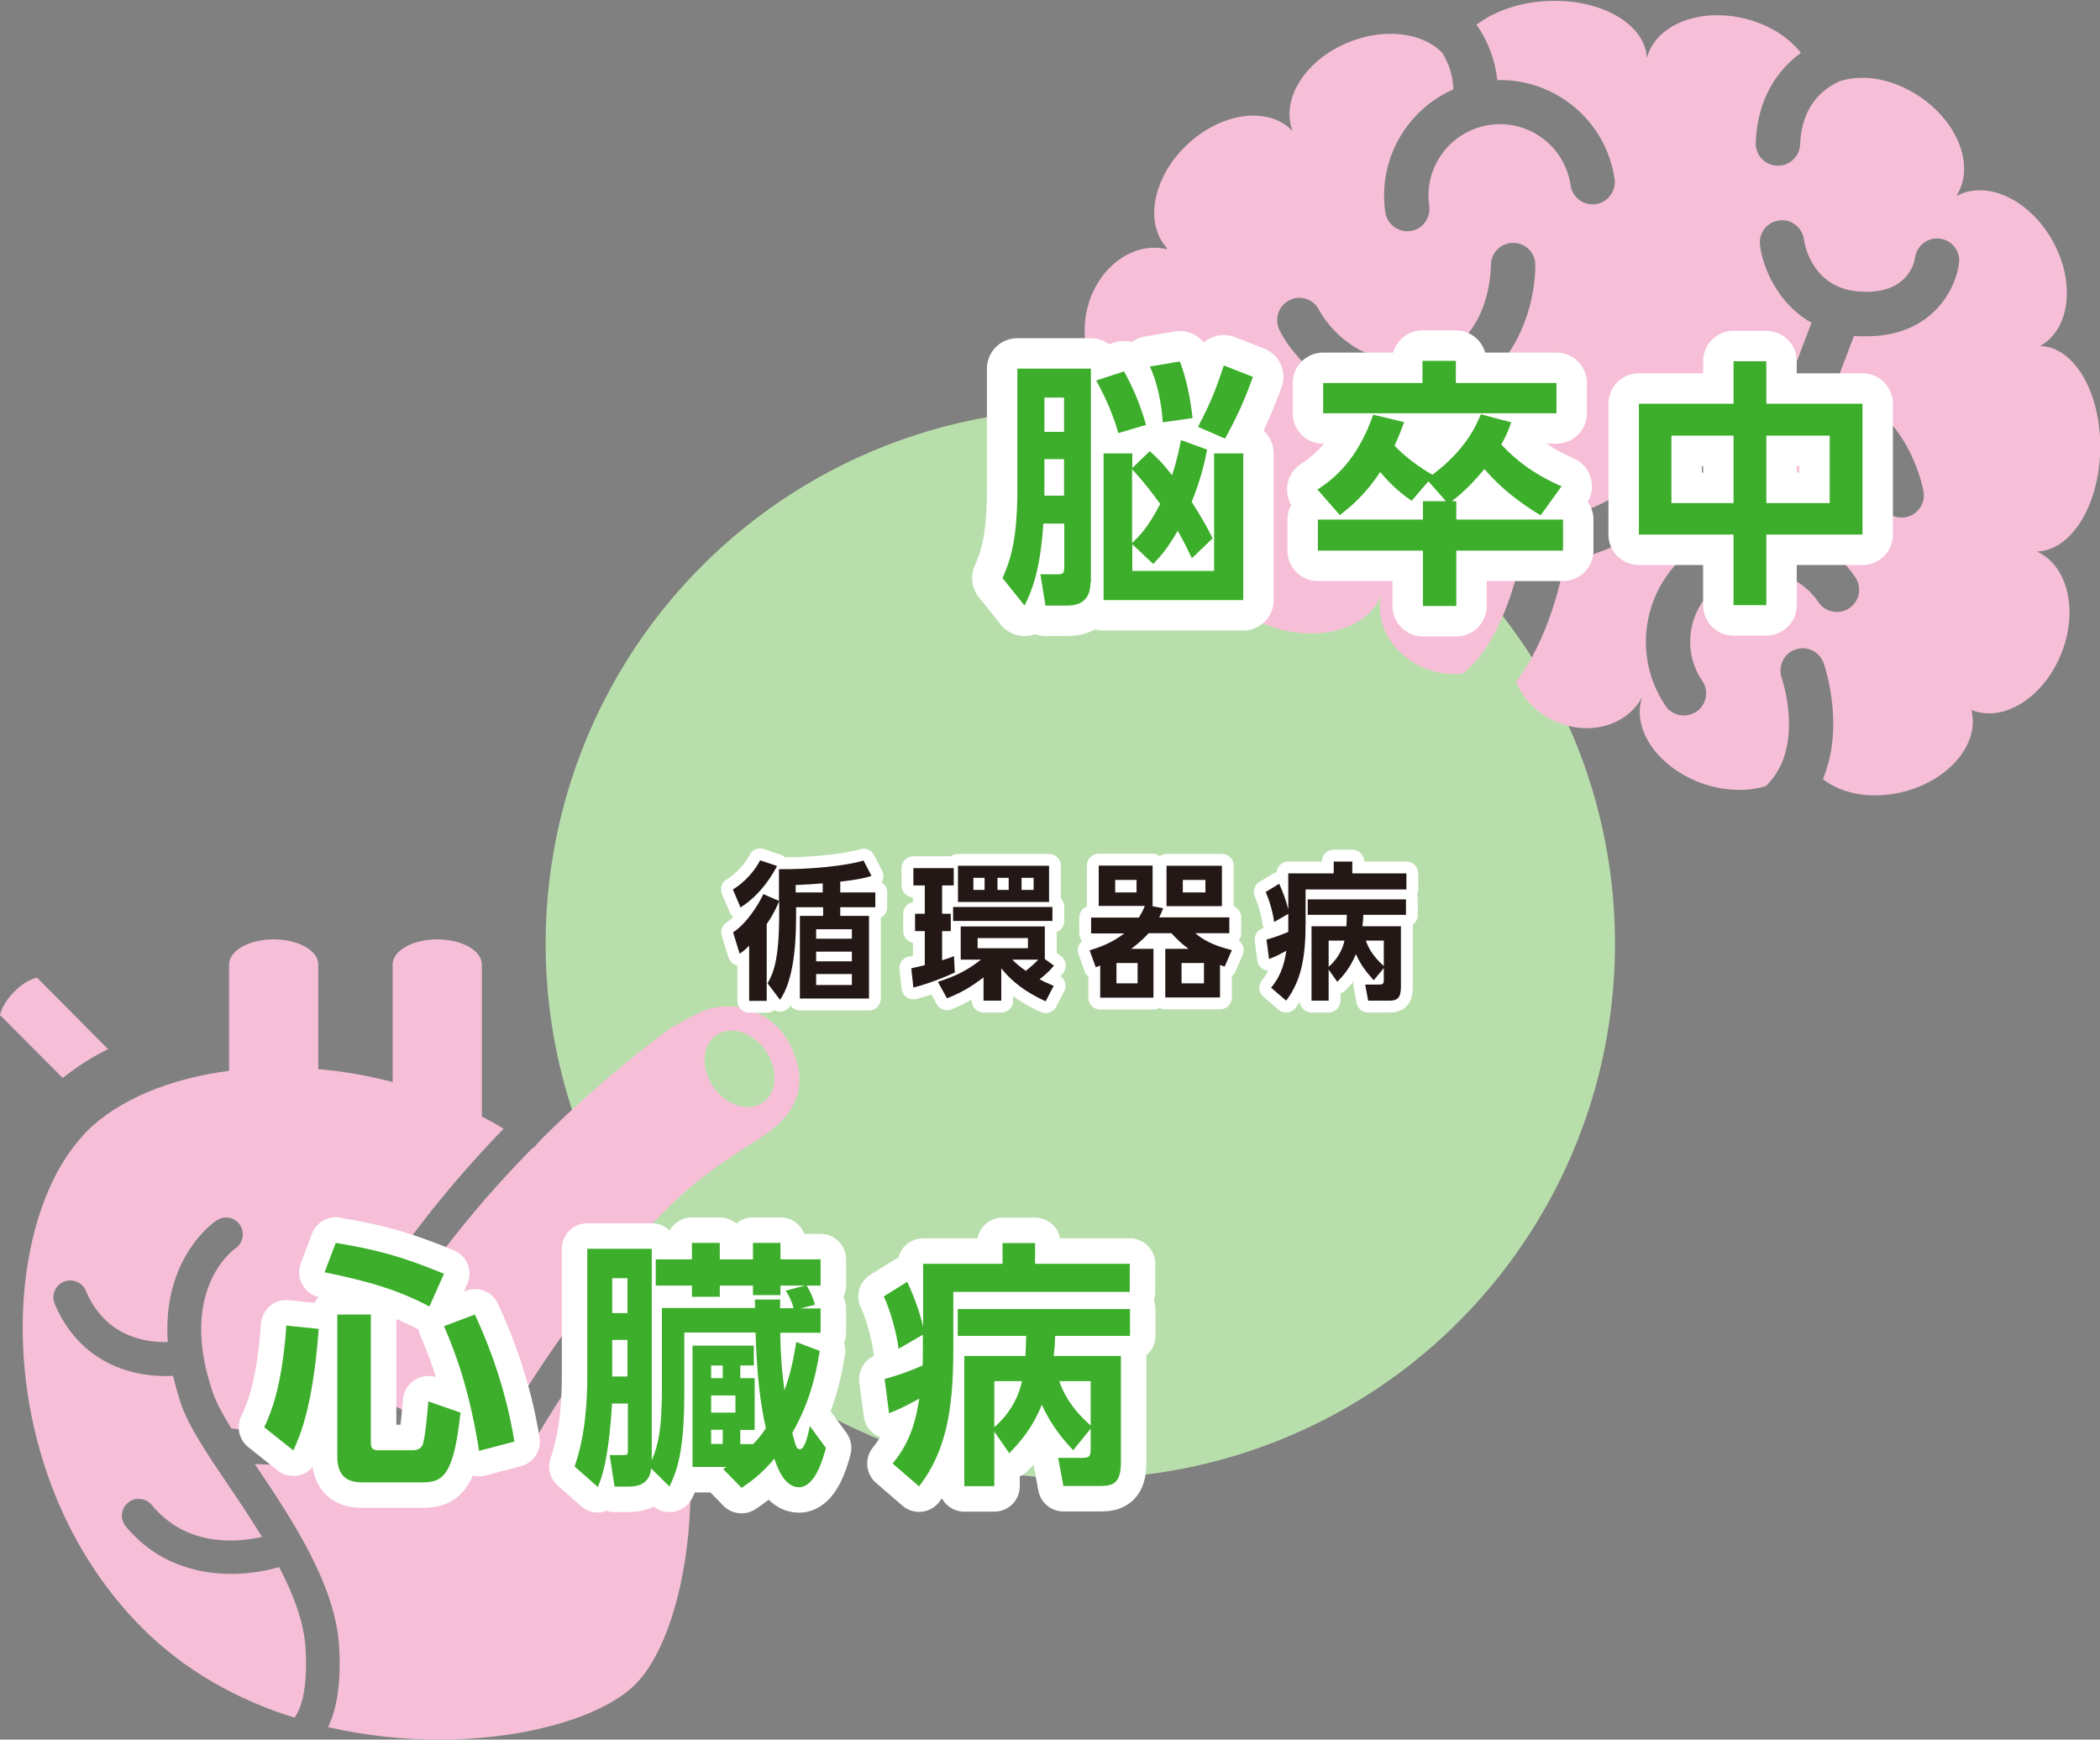
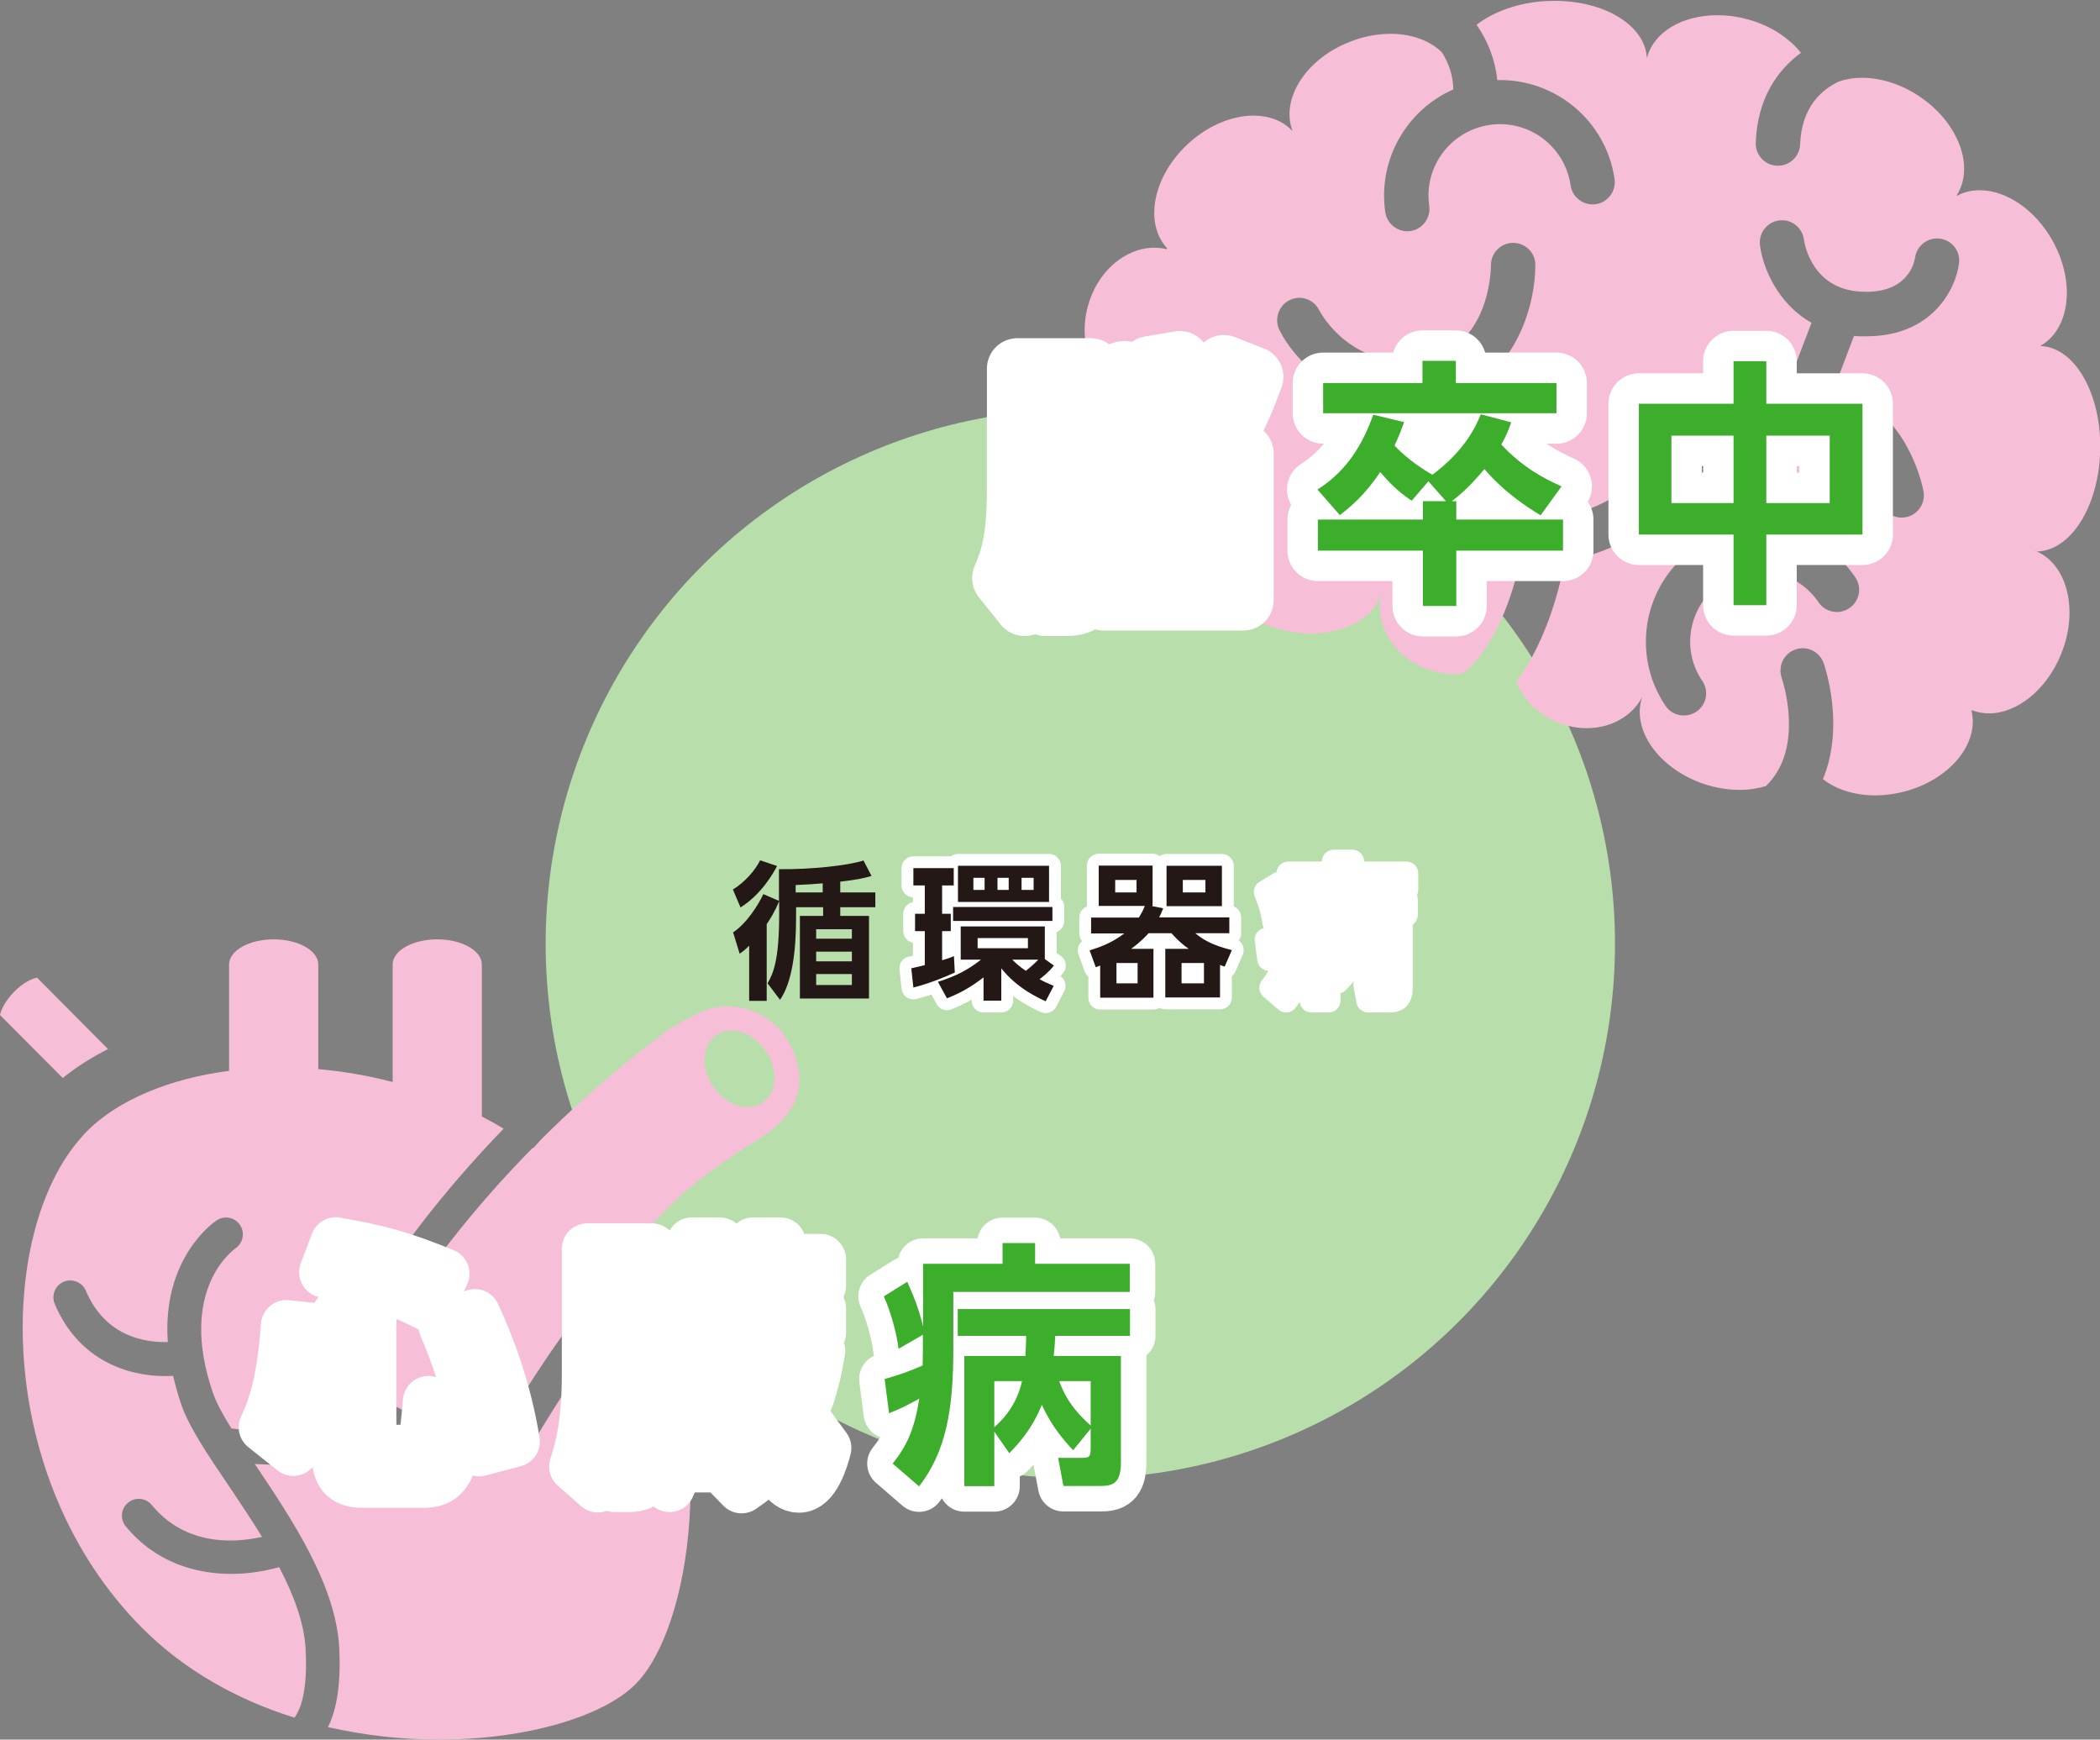
<svg xmlns="http://www.w3.org/2000/svg" id="_レイヤー_2" data-name="レイヤー 2" viewBox="0 0 99.37 82.3">
  <rect x="0" y="0" width="99.37" height="82.3" fill="#808080" stroke="none" />
  <defs>
    <style>
      .cls-1 {
        fill: #3dae2b;
      }

      .cls-2 {
        fill: #b8dfab;
      }

      .cls-3 {
        fill: #231815;
      }

      .cls-4 {
        stroke-width: 1.12px;
      }

      .cls-4, .cls-5, .cls-6 {
        fill: none;
        stroke: #fff;
        stroke-linecap: round;
        stroke-linejoin: round;
      }

      .cls-5 {
        stroke-width: 2.88px;
      }

      .cls-6 {
        stroke-width: 2.41px;
      }

      .cls-7 {
        fill: #f6bfd7;
      }
    </style>
  </defs>
  <g id="_レイヤー_3" data-name="レイヤー 3">
    <circle class="cls-2" cx="51.12" cy="44.65" r="25.3" />
    <path class="cls-7" d="M0,48.02c.04-.2.21-.64.67-1.1.45-.46.88-.63,1.08-.67l3.36,3.38c-.79.4-1.51.86-2.14,1.37l-2.97-2.98ZM35.96,53.85c-3.46,2.16-4.25,3.12-6.21,5.31.01.02.02.04.03.05-1.81,2.02-3.89,4.74-5.97,8.31-.22.38-.09.87.29,1.09.13.07.26.11.4.11.27,0,.54-.14.69-.4,1.87-3.21,3.74-5.71,5.4-7.61,3.47,7.19,2.13,16.31-.52,18.97-1.52,1.52-5.14,2.62-9.31,2.62-1.69,0-3.47-.19-5.24-.59.44-.89.62-2.15.53-3.79-.17-2.96-2.25-6.06-3.92-8.55-.03-.04-.05-.07-.08-.11.41.02.87.04,1.37.04.09,0,.19,0,.28,0,2.5-.03,4.3-.49,5.34-1.36.34-.28.38-.78.1-1.12-.28-.34-.78-.38-1.12-.1-1.45,1.21-5.3,1.06-7.07.86-.4-.64-.72-1.23-.88-1.7-1.66-4.85.95-6.73,1.07-6.82.36-.24.46-.74.22-1.1-.24-.37-.74-.47-1.1-.23-.13.08-2.6,1.78-2.32,5.76-1,.03-2.94-.21-3.88-2.43-.17-.4-.64-.59-1.05-.42-.4.17-.59.64-.42,1.05,1.15,2.71,3.51,3.41,5.2,3.41.14,0,.27,0,.4-.01.1.42.22.85.37,1.31.37,1.09,1.24,2.38,2.25,3.87.51.76,1.07,1.59,1.59,2.44-.38.08-.85.16-1.37.17-1.6.03-2.9-.53-3.85-1.68-.28-.34-.78-.39-1.12-.11-.34.28-.39.78-.11,1.12,1.43,1.73,3.33,2.25,5,2.25.84,0,1.62-.14,2.26-.32.68,1.3,1.18,2.62,1.25,3.86.11,1.96-.23,2.88-.53,3.26-2.63-.82-5.16-2.19-7.21-4.25C-.3,69.96-.18,58.33,3.84,53.82c0,0,.02-.02.03-.03.03-.03.05-.06.07-.09.05-.05.1-.11.15-.16,1.49-1.5,3.92-2.51,6.75-2.88v-5.03c0-.66.95-1.19,2.11-1.19s2.11.53,2.11,1.19v4.95c1.16.1,2.34.3,3.52.61v-5.56c0-.66.95-1.19,2.11-1.19s2.11.53,2.11,1.19v7.19c.35.18.69.37,1.03.58-2.22,2.29-4.57,5.11-6.61,8.4-.23.37-.12.87.26,1.1.13.08.28.12.42.12.27,0,.53-.13.68-.38,2.03-3.27,4.4-6.08,6.63-8.34,0,0,.02.01.02.02.15-.17.3-.33.45-.49,2.49-2.47,4.75-4.24,6.06-5.2.38-.21.78-.43,1.22-.66.48-.25.99-.36,1.49-.36,1.19,0,2.34.66,2.93,1.8.82,1.62.61,3.16-1.43,4.44ZM33.88,48.98c-.68.48-.72,1.58-.11,2.46.62.88,1.66,1.19,2.34.71.68-.48.72-1.58.11-2.46-.62-.88-1.66-1.19-2.34-.71Z" />
    <g>
      <g>
        <path class="cls-6" d="M15.08,62.87c-.27,3.7-.89,5.07-1.2,5.75l-1.38-1.1c.66-1.32.93-3.1,1.05-4.81l1.53.16ZM15.89,58.8c2,.33,3.16.66,5.12,1.46l-.69,1.55c-1.48-.78-2.79-1.17-4.96-1.62l.53-1.4ZM15.96,62.19h1.59v6.07c0,.13,0,.35.32.35h1.68c.16,0,.36-.06.44-.24.13-.29.24-1.62.28-2.07l1.52.53c-.32,2.99-.84,3.3-1.8,3.3h-2.84c-.73,0-1.19-.29-1.19-1.24v-6.71ZM22.47,62.19c.67,1.42,1.49,3.6,1.87,6.01l-1.67.44c-.45-2.84-1.09-4.59-1.66-5.9l1.46-.55Z" />
        <path class="cls-6" d="M36.92,61.49s-.01.34-.01.4h.64c-.06-.26-.18-.54-.37-.83l.91-.24h-1.16v.45h-1.3v-.45h-1.57v.53h-1.32v-.53h-1.71v-1.24h1.71v-.78h1.32v.78h1.57v-.78h1.3v.78h1.9v1.24h-.66c.15.24.29.51.39.91l-.69.17h.96v1.15h-1.91c.02,1.19.1,2.02.2,2.72.27-.73.42-1.41.56-2.28l1.11.42c-.23,1.46-.59,2.63-1.3,3.88.18.7.21.77.37.77.24,0,.4-.8.46-1.1l.76,1.04c-.15.59-.54,1.86-1.27,1.86-.69,0-1.02-.91-1.17-1.35-.62.75-1.13,1.09-1.55,1.38l-.87-.89c.09-.06.11-.07.15-.1h-1.6v-5.74h2.9v.94h-.64v.6h.68v2.45h-.68v.67h.61c.17-.18.37-.4.6-.75-.28-1.25-.42-2.51-.49-4.53h-3.37v2.92c0,2.81-.38,3.68-.7,4.37l-.87-.86c-.02.22-.11.86-1.03.86h-.7l-.23-1.49h.65c.21,0,.21-.07.21-.21v-2.23h-.75c-.16,2.69-.5,3.55-.67,3.95l-1.1-.97c.18-.54.6-1.79.6-4.32v-5.98h3.05v10.01c.31-.72.48-1.5.48-3.33v-3.88h4.41c-.01-.06-.01-.34-.01-.4h1.22ZM28.97,60.47v1.65h.72v-1.65h-.72ZM28.97,63.39v1.73h.72v-1.73h-.72ZM33.65,64.6v.6h.55v-.6h-.55ZM33.65,66.02v.81h1.15v-.81h-1.15ZM33.65,67.64v.67h.55v-.67h-.55Z" />
        <path class="cls-6" d="M43.68,63.14l-1.16.67c-.09-.75-.4-1.84-.7-2.48l1.11-.69c.28.62.55,1.27.75,2.12v-2.97h3.76v-.98h1.54v.98h4.48v1.33h-8.35v2.73c0,2.81-.33,4.8-1.62,6.47l-1.25-1.08c.67-.83,1.03-1.62,1.26-3.07-.66.35-.76.42-1.43.69l-.21-1.62c.71-.2,1.1-.34,1.8-.64,0-.32.01-.45.01-.78v-.69ZM50.78,68.61c-.43-.46-1.02-1.13-1.48-2.15-.49,1.2-1.13,1.86-1.54,2.29l-.71-1.02v2.58h-1.42v-6.16h2.89c.02-.24.02-.43.04-.95h-3.24v-1.27h8.15v1.27h-3.54c-.01.29-.02.5-.07.95h3.18v5.04c0,.98-.38,1.11-.97,1.11h-1.75l-.25-1.33h1.05c.38,0,.49,0,.49-.43v-.95l-.83,1.02ZM47.05,65.34v2.18c.32-.28,1.05-.98,1.31-2.18h-1.31ZM51.61,65.34h-1.49c.15.4.45,1.19,1.49,2.1v-2.1Z" />
      </g>
      <g>
-         <path class="cls-1" d="M15.08,62.87c-.27,3.7-.89,5.07-1.2,5.75l-1.38-1.1c.66-1.32.93-3.1,1.05-4.81l1.53.16ZM15.89,58.8c2,.33,3.16.66,5.12,1.46l-.69,1.55c-1.48-.78-2.79-1.17-4.96-1.62l.53-1.4ZM15.96,62.19h1.59v6.07c0,.13,0,.35.32.35h1.68c.16,0,.36-.06.44-.24.13-.29.24-1.62.28-2.07l1.52.53c-.32,2.99-.84,3.3-1.8,3.3h-2.84c-.73,0-1.19-.29-1.19-1.24v-6.71ZM22.47,62.19c.67,1.42,1.49,3.6,1.87,6.01l-1.67.44c-.45-2.84-1.09-4.59-1.66-5.9l1.46-.55Z" />
-         <path class="cls-1" d="M36.92,61.49s-.01.34-.01.4h.64c-.06-.26-.18-.54-.37-.83l.91-.24h-1.16v.45h-1.3v-.45h-1.57v.53h-1.32v-.53h-1.71v-1.24h1.71v-.78h1.32v.78h1.57v-.78h1.3v.78h1.9v1.24h-.66c.15.24.29.51.39.91l-.69.17h.96v1.15h-1.91c.02,1.19.1,2.02.2,2.72.27-.73.42-1.41.56-2.28l1.11.42c-.23,1.46-.59,2.63-1.3,3.88.18.7.21.77.37.77.24,0,.4-.8.46-1.1l.76,1.04c-.15.59-.54,1.86-1.27,1.86-.69,0-1.02-.91-1.17-1.35-.62.75-1.13,1.09-1.55,1.38l-.87-.89c.09-.06.11-.07.15-.1h-1.6v-5.74h2.9v.94h-.64v.6h.68v2.45h-.68v.67h.61c.17-.18.37-.4.6-.75-.28-1.25-.42-2.51-.49-4.53h-3.37v2.92c0,2.81-.38,3.68-.7,4.37l-.87-.86c-.02.22-.11.86-1.03.86h-.7l-.23-1.49h.65c.21,0,.21-.07.21-.21v-2.23h-.75c-.16,2.69-.5,3.55-.67,3.95l-1.1-.97c.18-.54.6-1.79.6-4.32v-5.98h3.05v10.01c.31-.72.48-1.5.48-3.33v-3.88h4.41c-.01-.06-.01-.34-.01-.4h1.22ZM28.97,60.47v1.65h.72v-1.65h-.72ZM28.97,63.39v1.73h.72v-1.73h-.72ZM33.65,64.6v.6h.55v-.6h-.55ZM33.65,66.02v.81h1.15v-.81h-1.15ZM33.65,67.64v.67h.55v-.67h-.55Z" />
        <path class="cls-1" d="M43.68,63.14l-1.16.67c-.09-.75-.4-1.84-.7-2.48l1.11-.69c.28.62.55,1.27.75,2.12v-2.97h3.76v-.98h1.54v.98h4.48v1.33h-8.35v2.73c0,2.81-.33,4.8-1.62,6.47l-1.25-1.08c.67-.83,1.03-1.62,1.26-3.07-.66.35-.76.42-1.43.69l-.21-1.62c.71-.2,1.1-.34,1.8-.64,0-.32.01-.45.01-.78v-.69ZM50.78,68.61c-.43-.46-1.02-1.13-1.48-2.15-.49,1.2-1.13,1.86-1.54,2.29l-.71-1.02v2.58h-1.42v-6.16h2.89c.02-.24.02-.43.04-.95h-3.24v-1.27h8.15v1.27h-3.54c-.01.29-.02.5-.07.95h3.18v5.04c0,.98-.38,1.11-.97,1.11h-1.75l-.25-1.33h1.05c.38,0,.49,0,.49-.43v-.95l-.83,1.02ZM47.05,65.34v2.18c.32-.28,1.05-.98,1.31-2.18h-1.31ZM51.61,65.34h-1.49c.15.4.45,1.19,1.49,2.1v-2.1Z" />
      </g>
    </g>
    <g>
      <g>
-         <path class="cls-4" d="M36.77,40.97c-.15.29-.72,1.33-1.73,1.96l-.36-.85c.57-.34,1.06-.92,1.29-1.38l.8.27ZM36.86,41.12c1.5.02,3.26-.17,4-.41l.38.73c-.41.12-.64.17-1.48.27v.51h1.66v.7h-1.66v.41h1.36v3.91h-3.27v-3.91h1.1v-.41h-1.28v.5c0,1.62-.2,3.08-.76,3.88l-.59-.78c.26-.45.55-1.07.55-3.26v-.63c-.23.56-.45.88-.59,1.09v3.63h-.83v-2.61c-.2.2-.29.27-.45.38l-.31-1.01c.64-.42,1.2-1.31,1.43-1.81l.74.32v-1.49ZM37.65,42.22h1.28v-.43c-.45.04-.65.05-1.28.08v.36ZM40.31,43.96h-1.69v.45h1.69v-.45ZM40.31,45.02h-1.69v.46h1.69v-.46ZM40.31,46.08h-1.69v.52h1.69v-.52Z" />
        <path class="cls-4" d="M43.12,45.81c.22-.05.36-.08.64-.15v-1.61h-.46v-.82h.46v-1.34h-.54v-.82h1.91v.82h-.55v1.34h.41v.82h-.41v1.38c.27-.08.41-.13.56-.2l.04.78c-.54.25-1.26.53-1.96.71l-.1-.92ZM49.45,45.38l.42.3c-.08.1-.24.31-.68.65.19.1.36.18.67.31l-.38.73c-.35-.16-1.36-.62-2.1-1.56v1.53h-.84v-1.1c-.63.48-1.08.73-1.73.99l-.43-.78c.92-.29,1.45-.59,2.04-1.05h-.96v-1.57h3.98v1.54ZM49.8,42.91v.66h-4.7v-.66h4.7ZM49.64,40.96v1.71h-4.31v-1.71h4.31ZM46.06,41.53v.57h.53v-.57h-.53ZM46.26,44.38v.48h2.38v-.48h-2.38ZM47.2,41.53v.57h.53v-.57h-.53ZM47.9,45.4c.14.14.32.31.64.53.24-.19.43-.36.59-.53h-1.24ZM48.34,41.53v.57h.57v-.57h-.57Z" />
        <path class="cls-4" d="M54.58,44.9v2.3h-2.52v-1.52c-.06.02-.09.04-.21.08l-.29-.8c.36-.11,1-.31,1.64-.8h-1.57v-.75h2.26c.1-.17.19-.31.28-.55h-2.18v-1.91h2.55v1.91h-.06l.56.11c-.08.2-.11.28-.19.43h3.32v.75h-1.61c.34.28.74.55,1.73.8l-.34.78c-.07-.02-.17-.06-.22-.08v1.54h-2.59v-2.3h1.11c-.27-.19-.47-.36-.82-.74h-1.08c-.37.41-.73.67-.83.74h1.07ZM53.78,41.63h-1.01v.59h1.01v-.59ZM53.83,45.56h-1v.96h1v-.96ZM57.82,40.96v1.91h-2.62v-1.91h2.62ZM56.97,45.56h-1.06v.96h1.06v-.96ZM57.04,41.63h-1.07v.59h1.07v-.59Z" />
        <path class="cls-4" d="M60.95,43.24l-.66.38c-.05-.43-.23-1.05-.4-1.42l.64-.39c.16.36.31.73.43,1.21v-1.7h2.15v-.56h.88v.56h2.56v.76h-4.77v1.56c0,1.61-.19,2.74-.92,3.7l-.71-.61c.38-.48.59-.92.72-1.75-.38.2-.43.24-.82.39l-.12-.92c.41-.11.63-.2,1.03-.36,0-.18,0-.26,0-.45v-.39ZM65,46.37c-.24-.27-.58-.64-.84-1.23-.28.68-.64,1.06-.88,1.31l-.41-.58v1.47h-.81v-3.52h1.65c.01-.14.01-.24.02-.54h-1.85v-.73h4.65v.73h-2.02c0,.17-.01.29-.04.54h1.82v2.88c0,.56-.22.64-.55.64h-1l-.14-.76h.6c.22,0,.28,0,.28-.24v-.54l-.48.58ZM62.87,44.5v1.24c.18-.16.6-.56.75-1.24h-.75ZM65.48,44.5h-.85c.08.23.26.68.85,1.2v-1.2Z" />
      </g>
      <g>
        <path class="cls-3" d="M36.77,40.97c-.15.29-.72,1.33-1.73,1.96l-.36-.85c.57-.34,1.06-.92,1.29-1.38l.8.27ZM36.86,41.12c1.5.02,3.26-.17,4-.41l.38.73c-.41.12-.64.17-1.48.27v.51h1.66v.7h-1.66v.41h1.36v3.91h-3.27v-3.91h1.1v-.41h-1.28v.5c0,1.62-.2,3.08-.76,3.88l-.59-.78c.26-.45.55-1.07.55-3.26v-.63c-.23.56-.45.88-.59,1.09v3.63h-.83v-2.61c-.2.2-.29.27-.45.38l-.31-1.01c.64-.42,1.2-1.31,1.43-1.81l.74.32v-1.49ZM37.65,42.22h1.28v-.43c-.45.04-.65.05-1.28.08v.36ZM40.31,43.96h-1.69v.45h1.69v-.45ZM40.31,45.02h-1.69v.46h1.69v-.46ZM40.31,46.08h-1.69v.52h1.69v-.52Z" />
        <path class="cls-3" d="M43.12,45.81c.22-.05.36-.08.64-.15v-1.61h-.46v-.82h.46v-1.34h-.54v-.82h1.91v.82h-.55v1.34h.41v.82h-.41v1.38c.27-.08.41-.13.56-.2l.04.78c-.54.25-1.26.53-1.96.71l-.1-.92ZM49.45,45.38l.42.3c-.08.1-.24.31-.68.65.19.1.36.18.67.31l-.38.73c-.35-.16-1.36-.62-2.1-1.56v1.53h-.84v-1.1c-.63.48-1.08.73-1.73.99l-.43-.78c.92-.29,1.45-.59,2.04-1.05h-.96v-1.57h3.98v1.54ZM49.8,42.91v.66h-4.7v-.66h4.7ZM49.64,40.96v1.71h-4.31v-1.71h4.31ZM46.06,41.53v.57h.53v-.57h-.53ZM46.26,44.38v.48h2.38v-.48h-2.38ZM47.2,41.53v.57h.53v-.57h-.53ZM47.9,45.4c.14.14.32.31.64.53.24-.19.43-.36.59-.53h-1.24ZM48.34,41.53v.57h.57v-.57h-.57Z" />
        <path class="cls-3" d="M54.58,44.9v2.3h-2.52v-1.52c-.06.02-.09.04-.21.08l-.29-.8c.36-.11,1-.31,1.64-.8h-1.57v-.75h2.26c.1-.17.19-.31.28-.55h-2.18v-1.91h2.55v1.91h-.06l.56.11c-.08.2-.11.28-.19.43h3.32v.75h-1.61c.34.28.74.55,1.73.8l-.34.78c-.07-.02-.17-.06-.22-.08v1.54h-2.59v-2.3h1.11c-.27-.19-.47-.36-.82-.74h-1.08c-.37.41-.73.67-.83.74h1.07ZM53.78,41.63h-1.01v.59h1.01v-.59ZM53.83,45.56h-1v.96h1v-.96ZM57.82,40.96v1.91h-2.62v-1.91h2.62ZM56.97,45.56h-1.06v.96h1.06v-.96ZM57.04,41.63h-1.07v.59h1.07v-.59Z" />
-         <path class="cls-3" d="M60.95,43.24l-.66.38c-.05-.43-.23-1.05-.4-1.42l.64-.39c.16.36.31.73.43,1.21v-1.7h2.15v-.56h.88v.56h2.56v.76h-4.77v1.56c0,1.61-.19,2.74-.92,3.7l-.71-.61c.38-.48.59-.92.72-1.75-.38.2-.43.24-.82.39l-.12-.92c.41-.11.63-.2,1.03-.36,0-.18,0-.26,0-.45v-.39ZM65,46.37c-.24-.27-.58-.64-.84-1.23-.28.68-.64,1.06-.88,1.31l-.41-.58v1.47h-.81v-3.52h1.65c.01-.14.01-.24.02-.54h-1.85v-.73h4.65v.73h-2.02c0,.17-.01.29-.04.54h1.82v2.88c0,.56-.22.64-.55.64h-1l-.14-.76h.6c.22,0,.28,0,.28-.24v-.54l-.48.58ZM62.87,44.5v1.24c.18-.16.6-.56.75-1.24h-.75ZM65.48,44.5h-.85c.08.23.26.68.85,1.2v-1.2Z" />
      </g>
    </g>
    <path class="cls-7" d="M65.39,27.97s0,0,0,0c0,0,0,0,0,0h0ZM96.34,26.06s-.02,0-.03,0c0,0,0,0,0,0,1.51.61,2.06,2.79,1.23,4.86-.69,1.72-2.1,2.83-3.42,2.83-.27,0-.55-.05-.81-.15,0,0-.01.01-.02.02.38,1.58-1.06,3.29-3.22,3.84-.45.11-.9.17-1.33.17-.98,0-1.86-.28-2.48-.77,1.06-2.56.07-5.38.03-5.5-.2-.54-.8-.83-1.34-.63-.55.19-.83.8-.64,1.34,0,.02.84,2.43-.11,4.26-.17.32-.38.61-.64.86-.38.11-.79.18-1.23.18-.55,0-1.14-.09-1.73-.29-2.12-.73-3.42-2.57-2.89-4.11h0c-.5.95-1.52,1.48-2.63,1.48-.57,0-1.15-.14-1.71-.43-.78-.41-1.34-1.05-1.63-1.76,1.53-2.03,2.13-4.77,2.3-5.7,2.41-.41,5.04-1.94,7.49-4.52,1.69-1.78,3.58-2.24,5.47-1.33,1.52.73,1.95,2.89,1.95,2.92.11.57.65.94,1.22.84.57-.1.95-.65.85-1.22-.02-.13-.61-3.23-3.11-4.43-.32-.15-.7-.31-1.13-.43l.95-2.5c.08,0,.16.02.24.02.12,0,.23,0,.34,0,3.13,0,4.24-2.24,4.39-3.46.07-.57-.33-1.08-.9-1.16-.57-.08-1.1.33-1.18.89-.04.29-.38,1.73-2.54,1.62-2.32-.11-2.69-2.23-2.72-2.47-.08-.57-.6-.98-1.17-.9-.58.07-.98.6-.91,1.17.13,1.03.81,2.75,2.44,3.67l-1.1,2.88c-1.4.11-3.01.73-4.61,2.43-3.75,3.96-7.69,5.09-10.02,2.9-2.25-2.12-1.27-4.51-1.23-4.6.02-.04.03-.08.04-.12,3.03-1.14,3.86-4.46,3.85-6.23,0-.58-.47-1.04-1.05-1.04h0c-.58,0-1.05.47-1.05,1.05,0,.16-.03,3.96-3.27,4.46-3.35.52-4.79-2.2-4.86-2.33-.26-.52-.89-.73-1.4-.47-.52.26-.73.89-.48,1.41.65,1.32,2.66,3.56,5.91,3.56.02,0,.05,0,.07,0-.25,1.36-.22,3.71,2.04,5.84.96.91,2.1,1.43,3.35,1.59-.32,1.51-1.16,4.07-2.68,5.26-.13.02-.27.03-.41.03-.34,0-.69-.05-1.04-.15-1.75-.51-2.81-2.16-2.4-3.7-.35,1.19-1.71,1.93-3.34,1.93-.46,0-.95-.06-1.44-.19-2.23-.58-3.71-2.31-3.32-3.89,0,0-.02,0-.02-.01-.34.19-.71.28-1.09.28-1.25,0-2.66-.92-3.53-2.43-1.13-1.95-.96-4.17.36-5.04.54-.16,1.14-.26,1.75-.18,1.02.13,1.89.7,2.67,1.76.21.28.52.43.85.43.22,0,.44-.07.62-.21.47-.34.57-1,.22-1.47-1.13-1.52-2.51-2.4-4.12-2.59-1.28-.16-2.48.16-3.42.56-.28-.73-.33-1.6-.1-2.48.44-1.66,1.77-2.79,3.15-2.79.19,0,.39.02.58.07,0-.01.02-.03.03-.04-1.1-1.19-.68-3.39.96-4.92.95-.89,2.11-1.36,3.12-1.36.72,0,1.38.23,1.84.72,0,0,0,0,.01,0-.57-1.51.63-3.4,2.71-4.21.65-.26,1.31-.38,1.93-.38.99,0,1.88.32,2.44.89.32.51.52,1.1.53,1.74-2.2.97-3.58,3.31-3.22,5.81.08.52.53.9,1.04.9.05,0,.1,0,.15-.01.57-.08.97-.62.89-1.19-.27-1.84,1.01-3.56,2.86-3.83,1.85-.27,3.56,1.01,3.83,2.86.08.57.62.97,1.19.89.57-.08.97-.62.89-1.19-.4-2.77-2.82-4.75-5.55-4.68-.1-.97-.45-1.86-.98-2.62.81-.62,1.98-1.05,3.3-1.12.13,0,.27-.01.4-.01,2.36,0,4.28,1.16,4.36,2.71h0c.32-1.25,1.69-2.03,3.33-2.03.43,0,.89.05,1.34.17,1.12.28,2.04.88,2.62,1.61-1.1.8-2.06,2.14-2.14,4.25-.02.58.43,1.07,1.01,1.09.01,0,.03,0,.04,0,.56,0,1.03-.44,1.05-1.01.07-1.8,1.05-2.61,1.85-2.98.33-.11.7-.17,1.08-.17.87,0,1.84.29,2.73.89,1.84,1.24,2.61,3.32,1.75,4.67,0,0,.02.02.02.02.33-.18.7-.26,1.07-.26,1.24,0,2.61.9,3.44,2.38,1.1,1.96.84,4.19-.58,4.99,1.63.04,2.9,2.25,2.84,4.93-.06,2.66-1.41,4.79-3.03,4.79ZM84.33,25.04c-1.42-.27-2.86.02-4.06.83-1.2.81-2.01,2.04-2.29,3.46-.27,1.42.02,2.86.83,4.06.2.3.53.46.87.46.2,0,.41-.06.59-.18.48-.32.61-.98.28-1.46-.5-.73-.68-1.62-.51-2.49.17-.87.67-1.62,1.4-2.12.73-.5,1.62-.68,2.49-.51.87.17,1.62.67,2.12,1.4.32.48.98.61,1.46.28.48-.32.61-.98.28-1.46-.81-1.2-2.04-2.01-3.46-2.29Z" />
    <g>
      <g>
        <path class="cls-5" d="M51.6,27.56c0,.72-.37,1.09-1.11,1.09h-1.02l-.24-1.48h.82c.27,0,.31-.06.31-.37v-2.03h-.99c-.15,2.28-.56,3.21-.89,3.88l-1.04-1.3c.31-.72.7-1.66.7-4.16v-5.75h3.48v10.12ZM50.35,18.81h-.93v1.62h.93v-1.62ZM50.35,21.72h-.93v1.73h.93v-1.73ZM52.92,20.5c-.33-1.2-.89-2.21-1.05-2.5l1.32-.43c.5.92.75,1.55,1.04,2.53l-1.31.39ZM54.4,21.34c.39.35.64.6,1.06,1.14.24-.71.37-1.38.42-1.66l1.24.45c-.08.43-.27,1.35-.73,2.47.55.87.76,1.26.99,1.73l-.98.94c-.24-.5-.38-.78-.67-1.3-.53.91-.83,1.22-1.16,1.57l-.99-.93v1.26h3.87v-5.56h1.38v6.94h-6.61v-6.94h1.36v.69l.83-.8ZM53.57,25.69c.36-.35.75-.73,1.33-1.85-.26-.35-.64-.89-1.33-1.64v3.49ZM55.02,19.97c-.02-.31-.11-1.55-.61-2.63l1.42-.24c.33.83.53,1.96.6,2.68l-1.41.2ZM56.69,20.19c.58-1.1.84-1.75,1.22-2.9l1.38.54c-.43,1.16-.69,1.76-1.32,2.92l-1.29-.56Z" />
        <path class="cls-5" d="M68.43,23.72l-.84-.95-.79.92c-.7-.46-1.19-1-1.49-1.36-.72,1.09-1.42,1.66-1.91,2.04l-1.06-1.21c1.15-.73,2.02-1.79,2.64-3.54l1.46.35c-.12.34-.26.7-.45,1.11.1.11.7.76,1.79,1.38,1.59-1.19,2.08-2.35,2.29-2.86l1.44.38c-.11.31-.21.59-.47,1.05.99,1.06,1.96,1.58,2.85,1.98l-.99,1.37c-1.75-1.05-2.54-2.06-2.66-2.19-.75.91-1.26,1.3-1.54,1.52h.21v.87h5.05v1.47h-5.05v2.62h-1.58v-2.62h-4.97v-1.47h4.97v-.87h1.11ZM67.31,17.07h1.58v1.05h4.76v1.43h-11.04v-1.43h4.7v-1.05Z" />
        <path class="cls-5" d="M82.03,19.1v-2.01h1.55v2.01h4.55v6.19h-4.55v3.34h-1.55v-3.34h-4.48v-6.19h4.48ZM82.03,20.61h-2.94v3.19h2.94v-3.19ZM86.58,20.61h-3v3.19h3v-3.19Z" />
      </g>
      <g>
-         <path class="cls-1" d="M51.6,27.56c0,.72-.37,1.09-1.11,1.09h-1.02l-.24-1.48h.82c.27,0,.31-.06.31-.37v-2.03h-.99c-.15,2.28-.56,3.21-.89,3.88l-1.04-1.3c.31-.72.7-1.66.7-4.16v-5.75h3.48v10.12ZM50.35,18.81h-.93v1.62h.93v-1.62ZM50.35,21.72h-.93v1.73h.93v-1.73ZM52.92,20.5c-.33-1.2-.89-2.21-1.05-2.5l1.32-.43c.5.92.75,1.55,1.04,2.53l-1.31.39ZM54.4,21.34c.39.35.64.6,1.06,1.14.24-.71.37-1.38.42-1.66l1.24.45c-.08.43-.27,1.35-.73,2.47.55.87.76,1.26.99,1.73l-.98.94c-.24-.5-.38-.78-.67-1.3-.53.91-.83,1.22-1.16,1.57l-.99-.93v1.26h3.87v-5.56h1.38v6.94h-6.61v-6.94h1.36v.69l.83-.8ZM53.57,25.69c.36-.35.75-.73,1.33-1.85-.26-.35-.64-.89-1.33-1.64v3.49ZM55.02,19.97c-.02-.31-.11-1.55-.61-2.63l1.42-.24c.33.83.53,1.96.6,2.68l-1.41.2ZM56.69,20.19c.58-1.1.84-1.75,1.22-2.9l1.38.54c-.43,1.16-.69,1.76-1.32,2.92l-1.29-.56Z" />
        <path class="cls-1" d="M68.43,23.72l-.84-.95-.79.92c-.7-.46-1.19-1-1.49-1.36-.72,1.09-1.42,1.66-1.91,2.04l-1.06-1.21c1.15-.73,2.02-1.79,2.64-3.54l1.46.35c-.12.34-.26.7-.45,1.11.1.11.7.76,1.79,1.38,1.59-1.19,2.08-2.35,2.29-2.86l1.44.38c-.11.31-.21.59-.47,1.05.99,1.06,1.96,1.58,2.85,1.98l-.99,1.37c-1.75-1.05-2.54-2.06-2.66-2.19-.75.91-1.26,1.3-1.54,1.52h.21v.87h5.05v1.47h-5.05v2.62h-1.58v-2.62h-4.97v-1.47h4.97v-.87h1.11ZM67.31,17.07h1.58v1.05h4.76v1.43h-11.04v-1.43h4.7v-1.05Z" />
        <path class="cls-1" d="M82.03,19.1v-2.01h1.55v2.01h4.55v6.19h-4.55v3.34h-1.55v-3.34h-4.48v-6.19h4.48ZM82.03,20.61h-2.94v3.19h2.94v-3.19ZM86.58,20.61h-3v3.19h3v-3.19Z" />
      </g>
    </g>
  </g>
</svg>